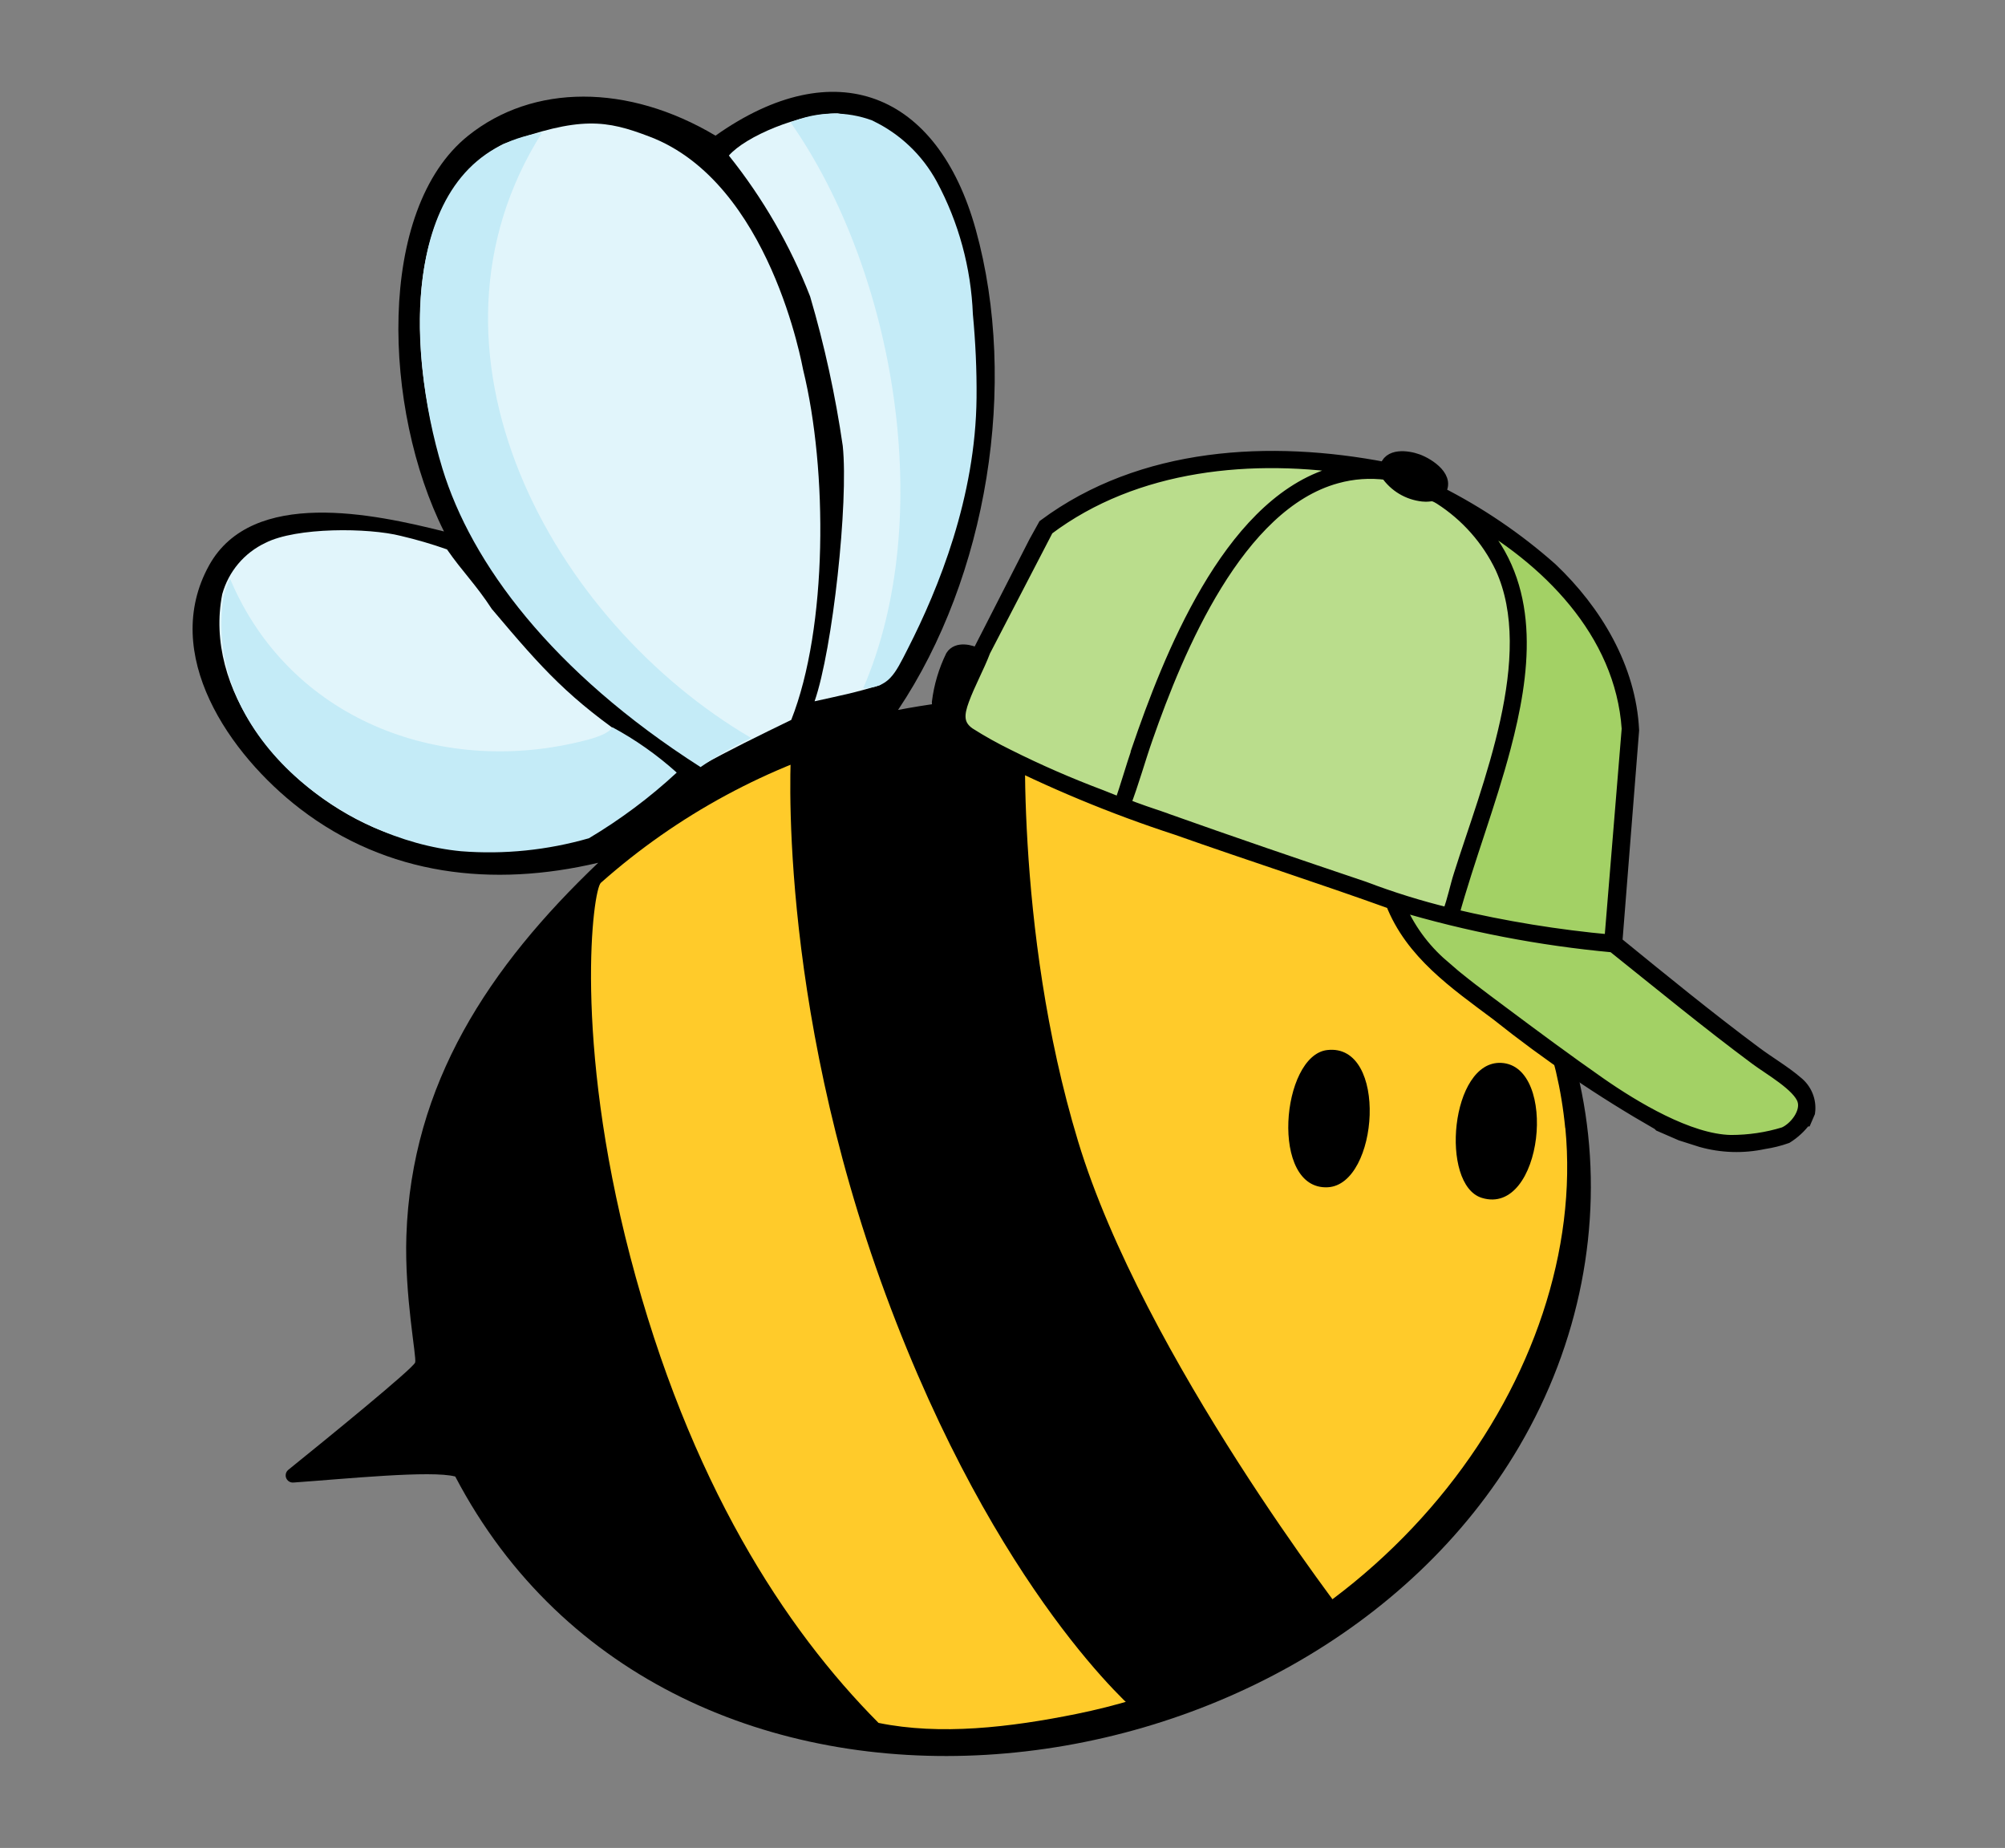
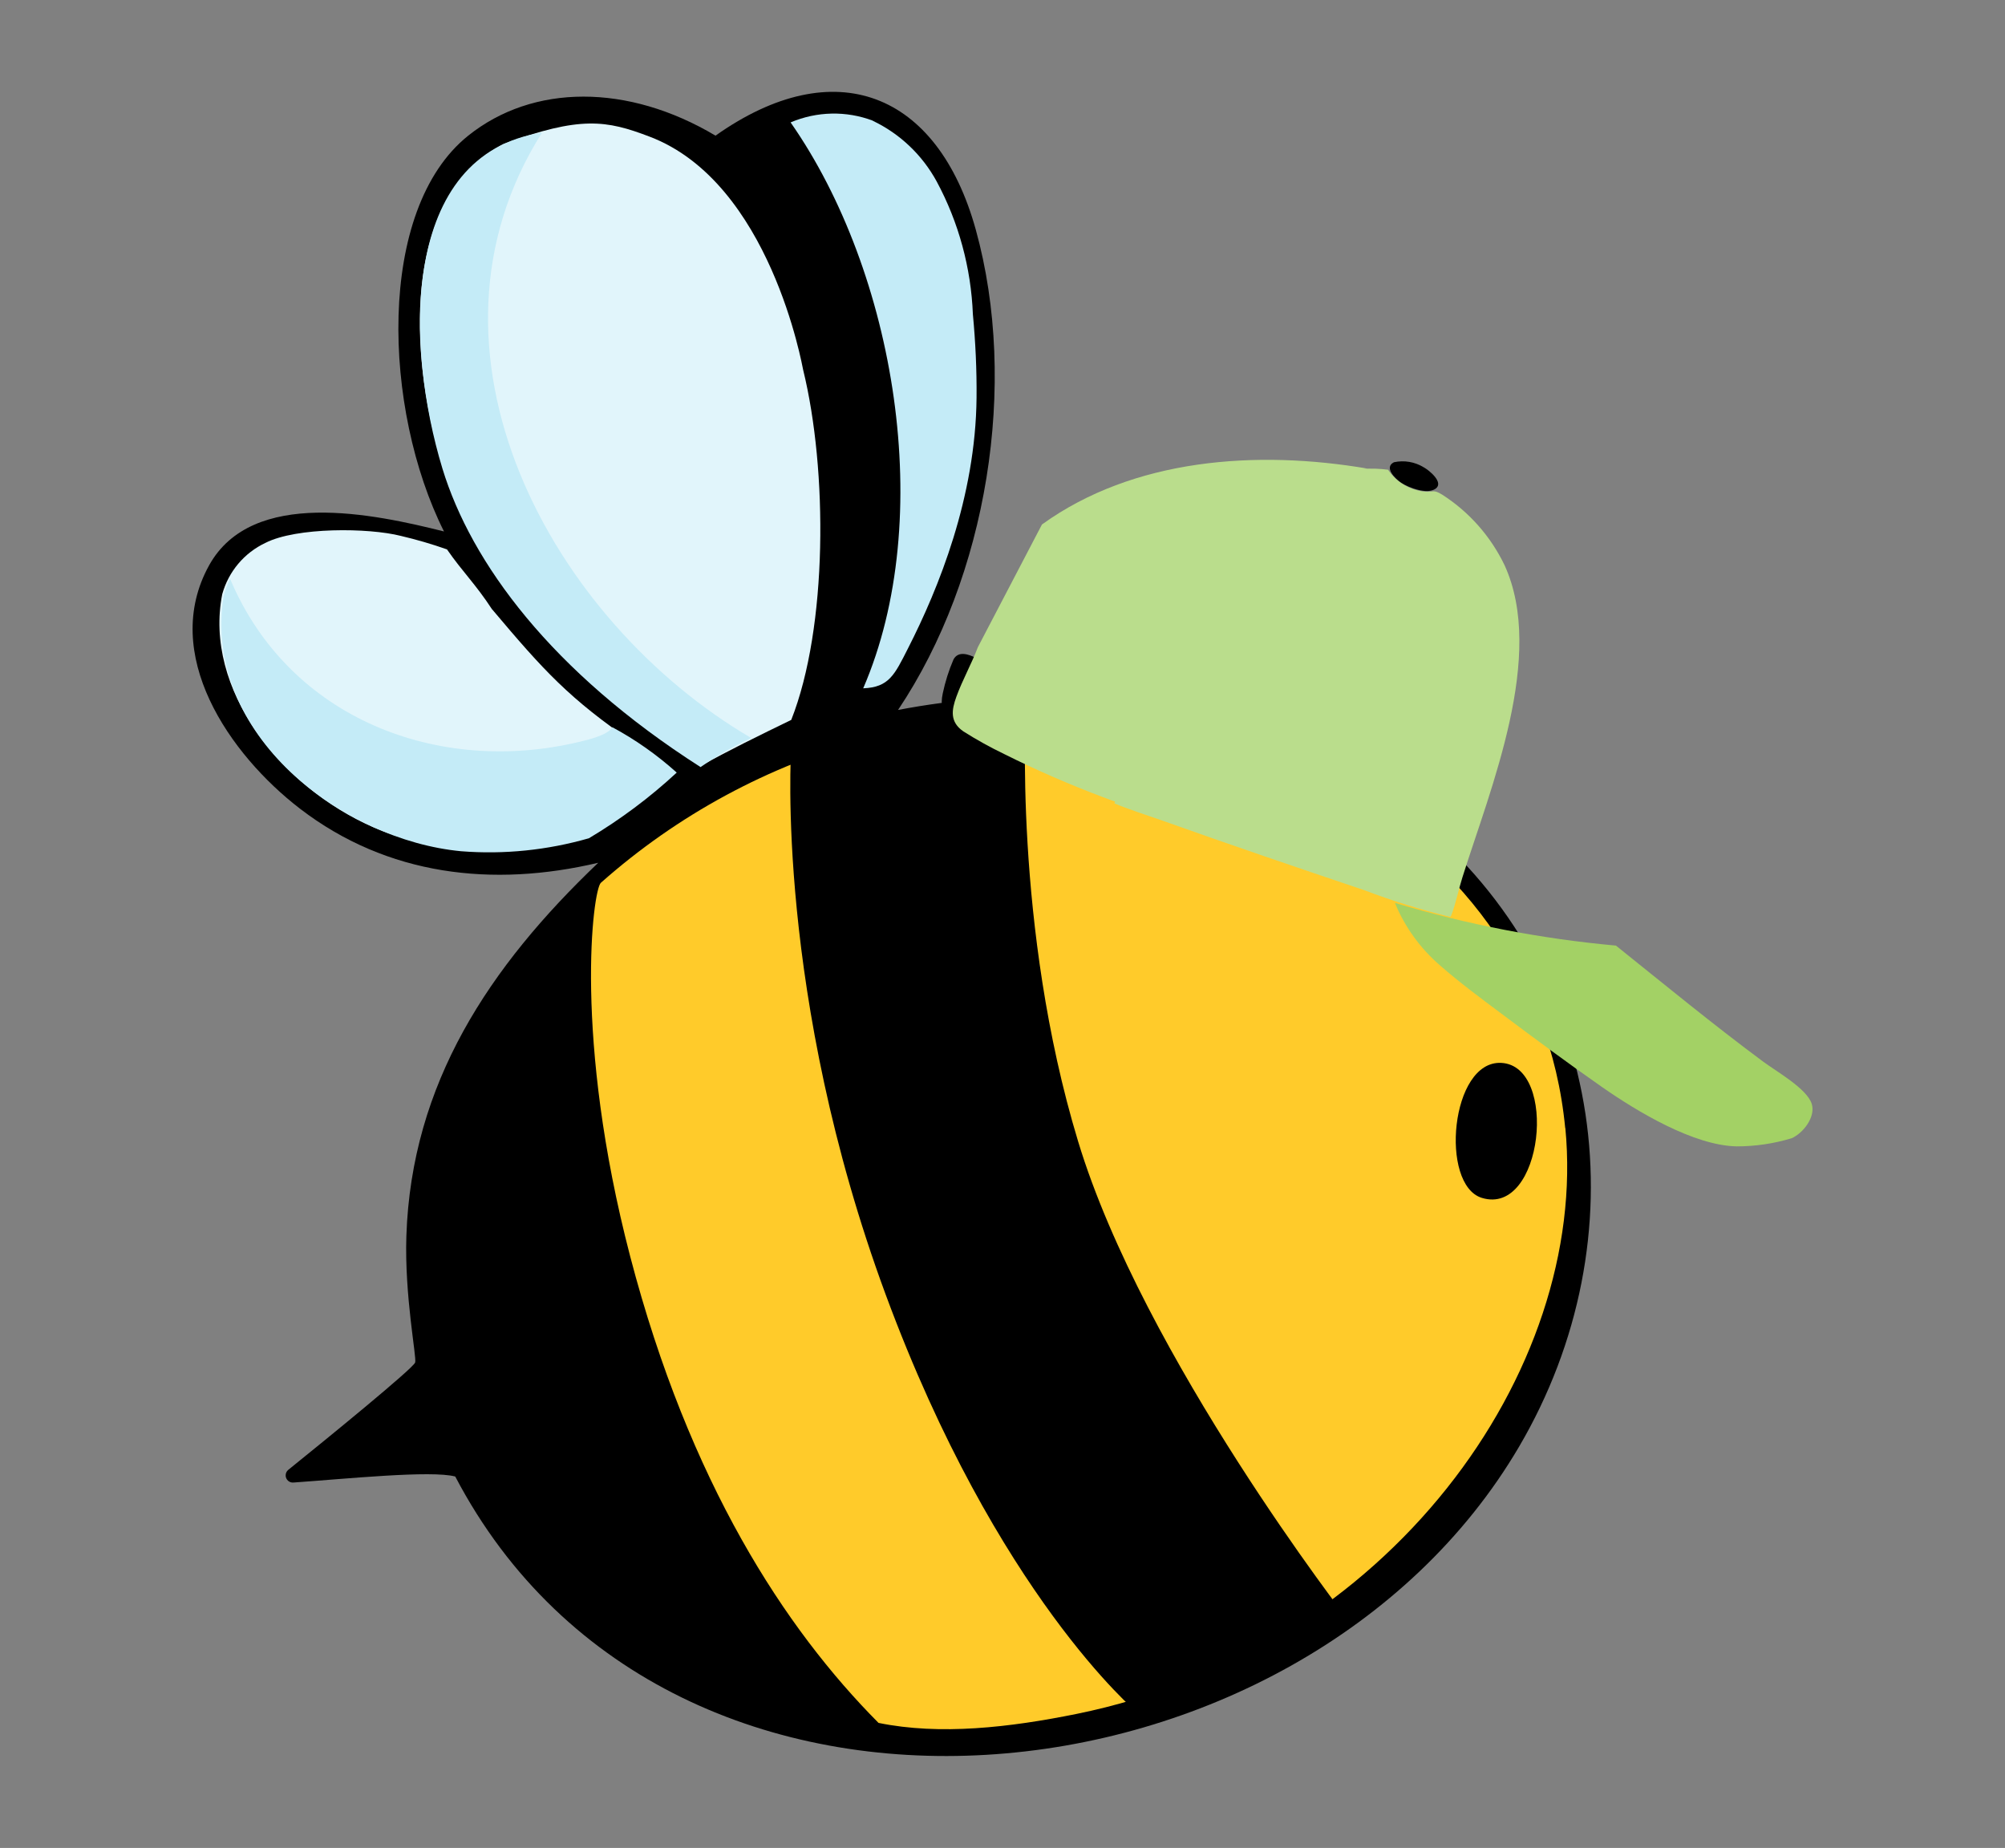
<svg xmlns="http://www.w3.org/2000/svg" id="Ebene_1" version="1.1" viewBox="0 0 153 141">
  <rect x="0" y="0" width="153" height="141" fill="#808080" stroke="none" />
  <defs>
    <style>
      .st0 {
        fill: #badd8c;
      }

      .st1 {
        fill: #e1f5fb;
      }

      .st2 {
        fill: #ffcb2a;
      }

      .st3 {
        fill: #a3d165;
      }

      .st4 {
        fill: none;
        stroke: #000;
        stroke-miterlimit: 10;
      }

      .st5 {
        fill: #c4ebf7;
      }
    </style>
  </defs>
  <g id="Gruppe_155">
    <path id="Pfad_1274" d="M94.67,55.19c4.27,1.42,8.3,3.49,11.93,6.15.44.33,1.19.86,1.58,1.19,14.5,11.89,17.06,31.99,7.73,47.87-16.6,28.25-64.72,33.65-81.17,2.26-1.83-.49-8.36.18-12.36.46-.3.02-.56-.21-.58-.51-.01-.18.06-.35.2-.46,2.89-2.33,9.52-7.73,9.68-8.19.13-.39-.82-5.05-.67-9.66.39-11.63,6.32-20.54,14.64-28.47-8.06,1.9-16.09.99-22.75-4.12-5.38-4.13-10.7-11.8-6.94-18.58,3.29-5.93,12.61-3.91,17.92-2.58-4.66-9.29-5.2-24.56,1.85-30.2,4.95-3.96,12.19-3.98,18.87,0,9.1-6.44,16.95-3.32,19.86,7.17,3.27,11.8.88,26.49-5.93,36.65,8.68-1.66,17.62-1.31,26.15,1.01" />
    <path id="Pfad_1275" class="st1" d="M37.56,46.5c3.92,4.65,5.88,6.82,10.84,10.2-.13.24,2.02,1.28,2.87,2.49-1.53,1.21-5.51,4.28-5.91,4.43-5.48,1.94-11.49,1.76-16.85-.49-7.11-3.1-12.98-10.56-11.55-17.8.48-1.72,1.68-3.15,3.3-3.91,2.36-1.2,7.85-1.16,10.33-.53,1.19.28,2.36.62,3.52,1.03,1.19,1.72,2.18,2.64,3.45,4.59" />
    <path id="Pfad_1276" class="st5" d="M17.56,44.17c4.51,10.7,15.93,15,26.62,12.44.69-.16,2.21-.52,2.55-1.12,1.77.95,3.42,2.12,4.91,3.46-2.05,1.9-4.3,3.58-6.7,5.01-3.17.91-6.47,1.25-9.76.99-8.97-.85-19.73-8.82-18.12-19.45.12-.46.28-.91.5-1.33" />
    <path id="Pfad_1277" class="st1" d="M61.29,28.23c1.87,7.63,1.88,19.64-.91,26.7-2.29,1.11-5.1,2.49-6.76,3.44-8.4-4.63-17.96-14.87-20.49-25.16-2.03-8.26-1.74-18.59,5.3-22.23,5.85-2.14,7.83-1.82,11.15-.55,9.2,3.5,11.65,17.56,11.71,17.8" />
    <path id="Pfad_1278" class="st5" d="M57.34,56.31c-1.36.62-2.65,1.36-3.88,2.22-11.39-7.28-17.5-15.58-19.7-22.78-2.84-9.33-3.24-23.97,7.6-25.63-10.53,16.66.7,37.26,15.98,46.2" />
-     <path id="Pfad_1279" class="st1" d="M73.67,35.74c-.56,3.49-1.57,6.89-2.99,10.13-.1.41-3.27,6.48-3.55,6.41-1.94.59-2.86.76-4.97,1.23,1.38-3.96,2.6-15.19,2.15-19.49-.56-3.85-1.39-7.66-2.49-11.4-1.51-3.88-3.6-7.5-6.2-10.75,1.26-1.46,5.39-3.21,8.29-3.22,6.39.92,8.61,6.7,9.46,11.85.99,6,1.01,8.38.31,15.24" />
    <path id="Pfad_1280" class="st5" d="M66.61,9.22c2.07.99,3.77,2.61,4.87,4.63,1.68,3.12,2.62,6.59,2.76,10.13.2,2.12.3,4.24.28,6.37-.07,7.59-2.9,14.55-5.23,19.12-1.03,2.03-1.45,2.97-3.42,3.05,5.61-12.97,2.46-31.73-5.54-43.18,2-.85,4.25-.9,6.28-.13" />
    <path id="Pfad_1281" class="st2" d="M119.45,86.07c1.79,18.57-13.5,39.86-37.28,44.7-5.12,1.04-10.44,1.65-15.13.69-7.14-7.18-14.44-18.35-18.95-35.59-4.35-16.67-2.85-27.95-2.24-28.51,5.85-5.19,12.81-8.95,20.36-11,24.35-6.9,50.96,6.15,53.23,29.71" />
-     <path id="Pfad_1282" d="M101.28,80.12c4.68-.54,3.94,10.27.04,10.47-4.44.23-3.56-10.07-.04-10.47" />
    <path id="Pfad_1283" d="M114.56,81.1c4.37.22,3.19,11.73-1.48,10.3-3.23-.99-2.39-10.5,1.48-10.3" />
    <path id="Pfad_1284" d="M60.38,57.22s2.63-1.29,8.87-2.37c6.33-1.1,9.04-.86,9.04-.86,0,0-1,16.67,3.98,33.1,4.98,16.43,20.65,36.58,20.65,36.58,0,0-1.7,2.1-7.46,4.48s-8.71,2.49-8.71,2.49c0,0-10.7-8.96-19.16-31.85s-7.22-41.56-7.22-41.56" />
    <path id="Pfad_1285" d="M72.82,54.53c.4-1.5.95-2.95,1.65-4.33-.55-.28-1.35-.56-1.71.12-.36.83-.63,1.7-.82,2.59-.18.9-.1,1.35.88,1.62" />
    <path id="Pfad_1286" class="st0" d="M85.02,61.29c1.02.44,2.62.95,3.67,1.32,5.13,1.83,10.28,3.58,15.44,5.32,2.13.81,4.31,1.49,6.53,2.03.05-.04.08-.1.1-.16.33-.86.55-1.96.84-2.87,2.14-6.8,6.37-16.9,3.21-23.81-1.06-2.2-2.7-4.06-4.76-5.38-.71-.43-.65-.17-1.34-.23-1.13-.12-2.15-.73-2.79-1.67-1.3-.17-2.63-.08-3.9.27-7.68,2.12-12.74,12.98-15.12,19.8-.6,1.73-1.21,3.68-1.86,5.39" />
    <path id="Pfad_1287" class="st0" d="M85.25,61.21c.48-1.38.98-2.83,1.45-4.21,2.39-7.09,7.26-18.32,15.26-20.78.38-.12.79-.19,1.18-.29l1.25-.17c-8.53-1.46-17.91-.77-24.88,4.26l-4.89,9.36c-.48,1.27-1.18,2.51-1.64,3.78-.37,1.02-.51,1.93.54,2.65,1.01.64,2.06,1.22,3.14,1.74,2.44,1.22,4.95,2.31,7.5,3.27.53.21.57.21,1.1.4" />
-     <path id="Pfad_1288" class="st3" d="M111.71,38.97l1.27,1.32c4.04,4.79,3.17,11.18,1.69,16.81-1.16,4.39-2.82,8.64-4.02,13.01,4.04.95,8.14,1.62,12.27,2l1.35-16.45c-.51-7.48-6.29-13.24-12.56-16.7" />
    <path id="Pfad_1289" class="st3" d="M106.44,68.88c.76,1.86,1.96,3.51,3.49,4.82,1.44,1.26,3.07,2.47,4.61,3.62,2.52,1.89,5.14,3.83,7.72,5.63,2.67,1.86,6.98,4.46,10.27,4.52,1.42,0,2.83-.21,4.19-.62.88-.39,1.85-1.63,1.53-2.63-.37-1.16-2.69-2.46-3.71-3.22-3.83-2.84-7.51-5.87-11.23-8.85-5.72-.52-11.37-1.61-16.87-3.26" />
    <path id="Pfad_1290" d="M108.65,35.66c-.68-.42-1.5-.56-2.28-.39-.79.4.11,1.27.55,1.56.58.39,2.01.92,2.64.45s-.49-1.39-.91-1.62" />
-     <path id="Pfad_1291" d="M137.73,85.45c-.38.52-.86.96-1.4,1.3-.56.2-1.14.34-1.73.43-1.58.34-3.22.29-4.78-.15l-1.54-.49-1.61-.7-.1-.1c-4.31-2.46-8.43-5.26-12.32-8.36-3.17-2.37-6.54-4.68-8.02-8.5-5.44-1.96-10.96-3.73-16.41-5.66-4.89-1.59-9.64-3.57-14.22-5.91-.56-.3-1.23-.66-1.75-1.01-.56-.29-.93-.87-.95-1.5-.61-.11-1.29-.53-1.29-1.21.15-1.22.5-2.4,1.04-3.51.41-.64,1.4-.41,1.96-.11l4.39-8.59.71-1.28c7.43-5.52,17.23-6.04,26.06-4.33.17-1.09,1.62-.91,2.39-.63.88.32,2.48,1.39,1.58,2.43,3.11,1.57,6,3.53,8.61,5.84,3.4,3.22,6,7.56,6.23,12.31l-1.28,16.19c3.51,2.86,7.02,5.73,10.66,8.44.98.73,2.23,1.47,3.12,2.24.69.54,1.05,1.4.93,2.28l-.25.58h-.03ZM106.41,35.35c-.77.39.11,1.23.54,1.52.57.38,1.96.89,2.57.44s-.48-1.35-.89-1.58c-.66-.41-1.46-.55-2.22-.38M88.86,62.51c5.05,1.8,10.13,3.53,15.21,5.24,2.1.8,4.25,1.47,6.43,2,.05-.04.08-.1.1-.16.33-.85.54-1.93.83-2.83,2.11-6.7,6.28-16.65,3.16-23.46-1.04-2.17-2.66-4-4.69-5.3-.7-.43-.64-.16-1.32-.23-1.12-.12-2.12-.72-2.75-1.65-1.29-.17-2.59-.08-3.85.27-7.57,2.08-12.14,13.15-14.49,19.87-.6,1.7-1.07,3.45-1.72,5.13,1,.43,2.05.75,3.08,1.11M113.12,40.46c3.98,4.72,3.13,11.02,1.67,16.56-1.14,4.33-2.77,8.51-3.96,12.82,3.98.94,8.02,1.6,12.09,1.97l1.33-16.21c-.5-7.37-6.19-13.05-12.37-16.45l1.25,1.3h-.01ZM86.85,57.21c2.4-7.01,6.87-18.4,14.55-20.95.37-.12.76-.2,1.13-.31l1.2-.18c-8.12-1.31-17.09-.48-23.82,4.59l-4.82,9.29c-.48,1.26-1.17,2.49-1.63,3.75-.37,1.01-.52,1.91.48,2.6.96.61,1.95,1.16,2.97,1.66,2.31,1.16,4.68,2.19,7.1,3.1.5.19,1,.41,1.51.6.48-1.37.87-2.76,1.34-4.13M74.47,50.28c-.53-.28-1.31-.54-1.67.12-.35.81-.62,1.66-.8,2.52-.18.87-.1,1.31.86,1.58.39-1.46.92-2.87,1.61-4.22M110.07,73.71c1.4,1.23,2.99,2.4,4.49,3.52,2.45,1.83,5.01,3.73,7.52,5.48,2.6,1.81,6.79,4.34,10,4.4,1.38,0,2.76-.2,4.08-.61.86-.38,1.8-1.58,1.49-2.56-.36-1.13-2.62-2.4-3.61-3.14-3.73-2.77-7.31-5.72-10.93-8.62-5.57-.51-11.07-1.57-16.42-3.17.74,1.81,1.91,3.42,3.4,4.69" />
-     <path id="Pfad_1292" class="st4" d="M137.73,85.45c-.38.52-.86.96-1.4,1.3-.56.2-1.14.34-1.73.43-1.58.34-3.22.29-4.78-.15l-1.54-.49-1.61-.7-.1-.1c-4.31-2.46-8.43-5.26-12.32-8.36-3.17-2.37-6.54-4.68-8.02-8.5-5.44-1.96-10.96-3.73-16.41-5.66-4.89-1.59-9.64-3.57-14.22-5.91-.56-.3-1.23-.66-1.75-1.01-.56-.29-.93-.87-.95-1.5-.61-.11-1.29-.53-1.29-1.21.15-1.22.5-2.4,1.04-3.51.41-.64,1.4-.41,1.96-.11l4.39-8.59.71-1.28c7.43-5.52,17.23-6.04,26.06-4.33.17-1.09,1.62-.91,2.39-.63.88.32,2.48,1.39,1.58,2.43,3.11,1.57,6,3.53,8.61,5.84,3.4,3.22,6,7.56,6.23,12.31l-1.28,16.19c3.51,2.86,7.02,5.73,10.66,8.44.98.73,2.23,1.47,3.12,2.24.69.54,1.05,1.4.93,2.28l-.25.58h-.03ZM106.41,35.35c-.77.39.11,1.23.54,1.52.57.38,1.96.89,2.57.44s-.48-1.35-.89-1.58c-.66-.41-1.46-.55-2.22-.38h0ZM88.86,62.51c5.05,1.8,10.13,3.53,15.21,5.24,2.1.8,4.25,1.47,6.43,2,.05-.04.08-.1.1-.16.33-.85.54-1.93.83-2.83,2.11-6.7,6.28-16.65,3.16-23.46-1.04-2.17-2.66-4-4.69-5.3-.7-.43-.64-.16-1.32-.23-1.12-.12-2.12-.72-2.75-1.65-1.29-.17-2.59-.08-3.85.27-7.57,2.08-12.14,13.15-14.49,19.87-.6,1.7-1.07,3.45-1.72,5.13,1,.43,2.05.75,3.08,1.11h0ZM113.12,40.46c3.98,4.72,3.13,11.02,1.67,16.56-1.14,4.33-2.77,8.51-3.96,12.82,3.98.94,8.02,1.6,12.09,1.97l1.33-16.21c-.5-7.37-6.19-13.05-12.37-16.45l1.25,1.3h-.01ZM86.85,57.21c2.4-7.01,6.87-18.4,14.55-20.95.37-.12.76-.2,1.13-.31l1.2-.18c-8.12-1.31-17.09-.48-23.82,4.59l-4.82,9.29c-.48,1.26-1.17,2.49-1.63,3.75-.37,1.01-.52,1.91.48,2.6.96.61,1.95,1.16,2.97,1.66,2.31,1.16,4.68,2.19,7.1,3.1.5.19,1,.41,1.51.6.48-1.37.87-2.77,1.34-4.14h0ZM74.47,50.28c-.53-.28-1.31-.54-1.67.12-.35.81-.62,1.66-.8,2.52-.18.87-.1,1.31.86,1.58.39-1.46.93-2.87,1.61-4.22ZM110.07,73.7c1.4,1.23,2.99,2.4,4.49,3.52,2.45,1.83,5.01,3.73,7.52,5.48,2.6,1.81,6.79,4.34,10,4.4,1.38,0,2.76-.2,4.08-.61.86-.38,1.8-1.58,1.49-2.56-.36-1.13-2.62-2.4-3.61-3.14-3.73-2.77-7.31-5.72-10.94-8.62-5.57-.51-11.07-1.57-16.42-3.17.74,1.81,1.91,3.42,3.4,4.7h0Z" />
  </g>
</svg>